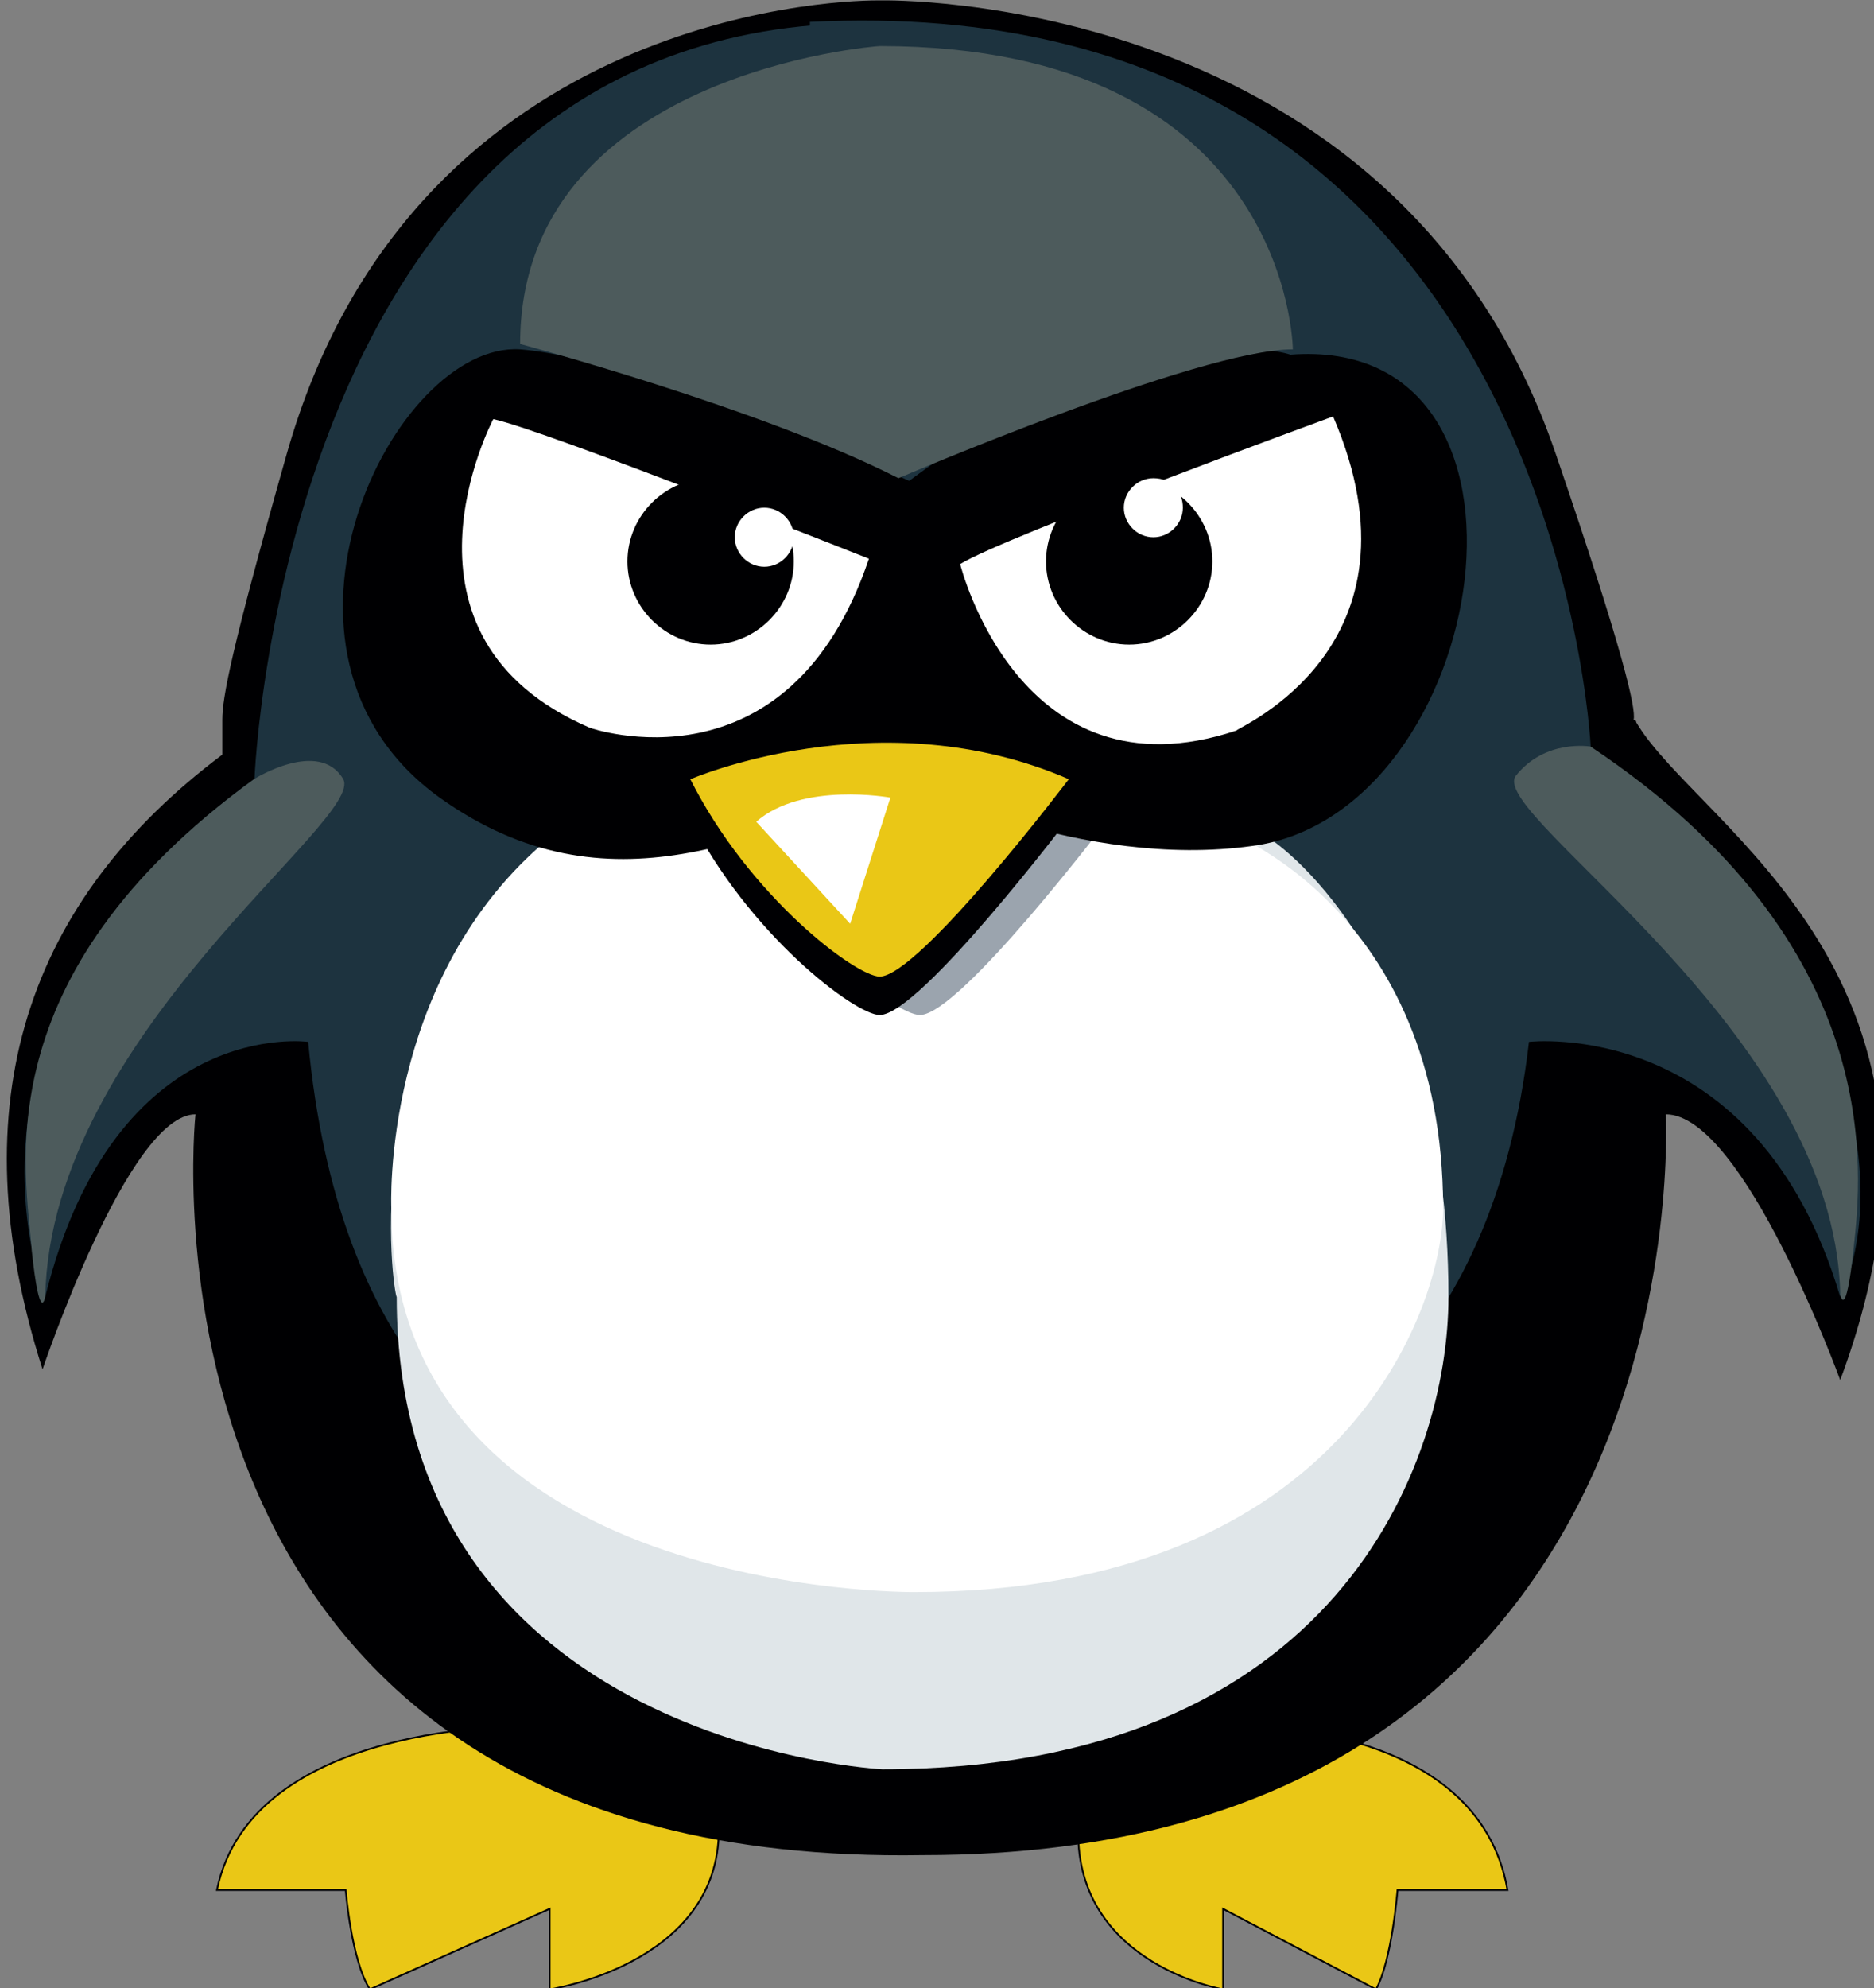
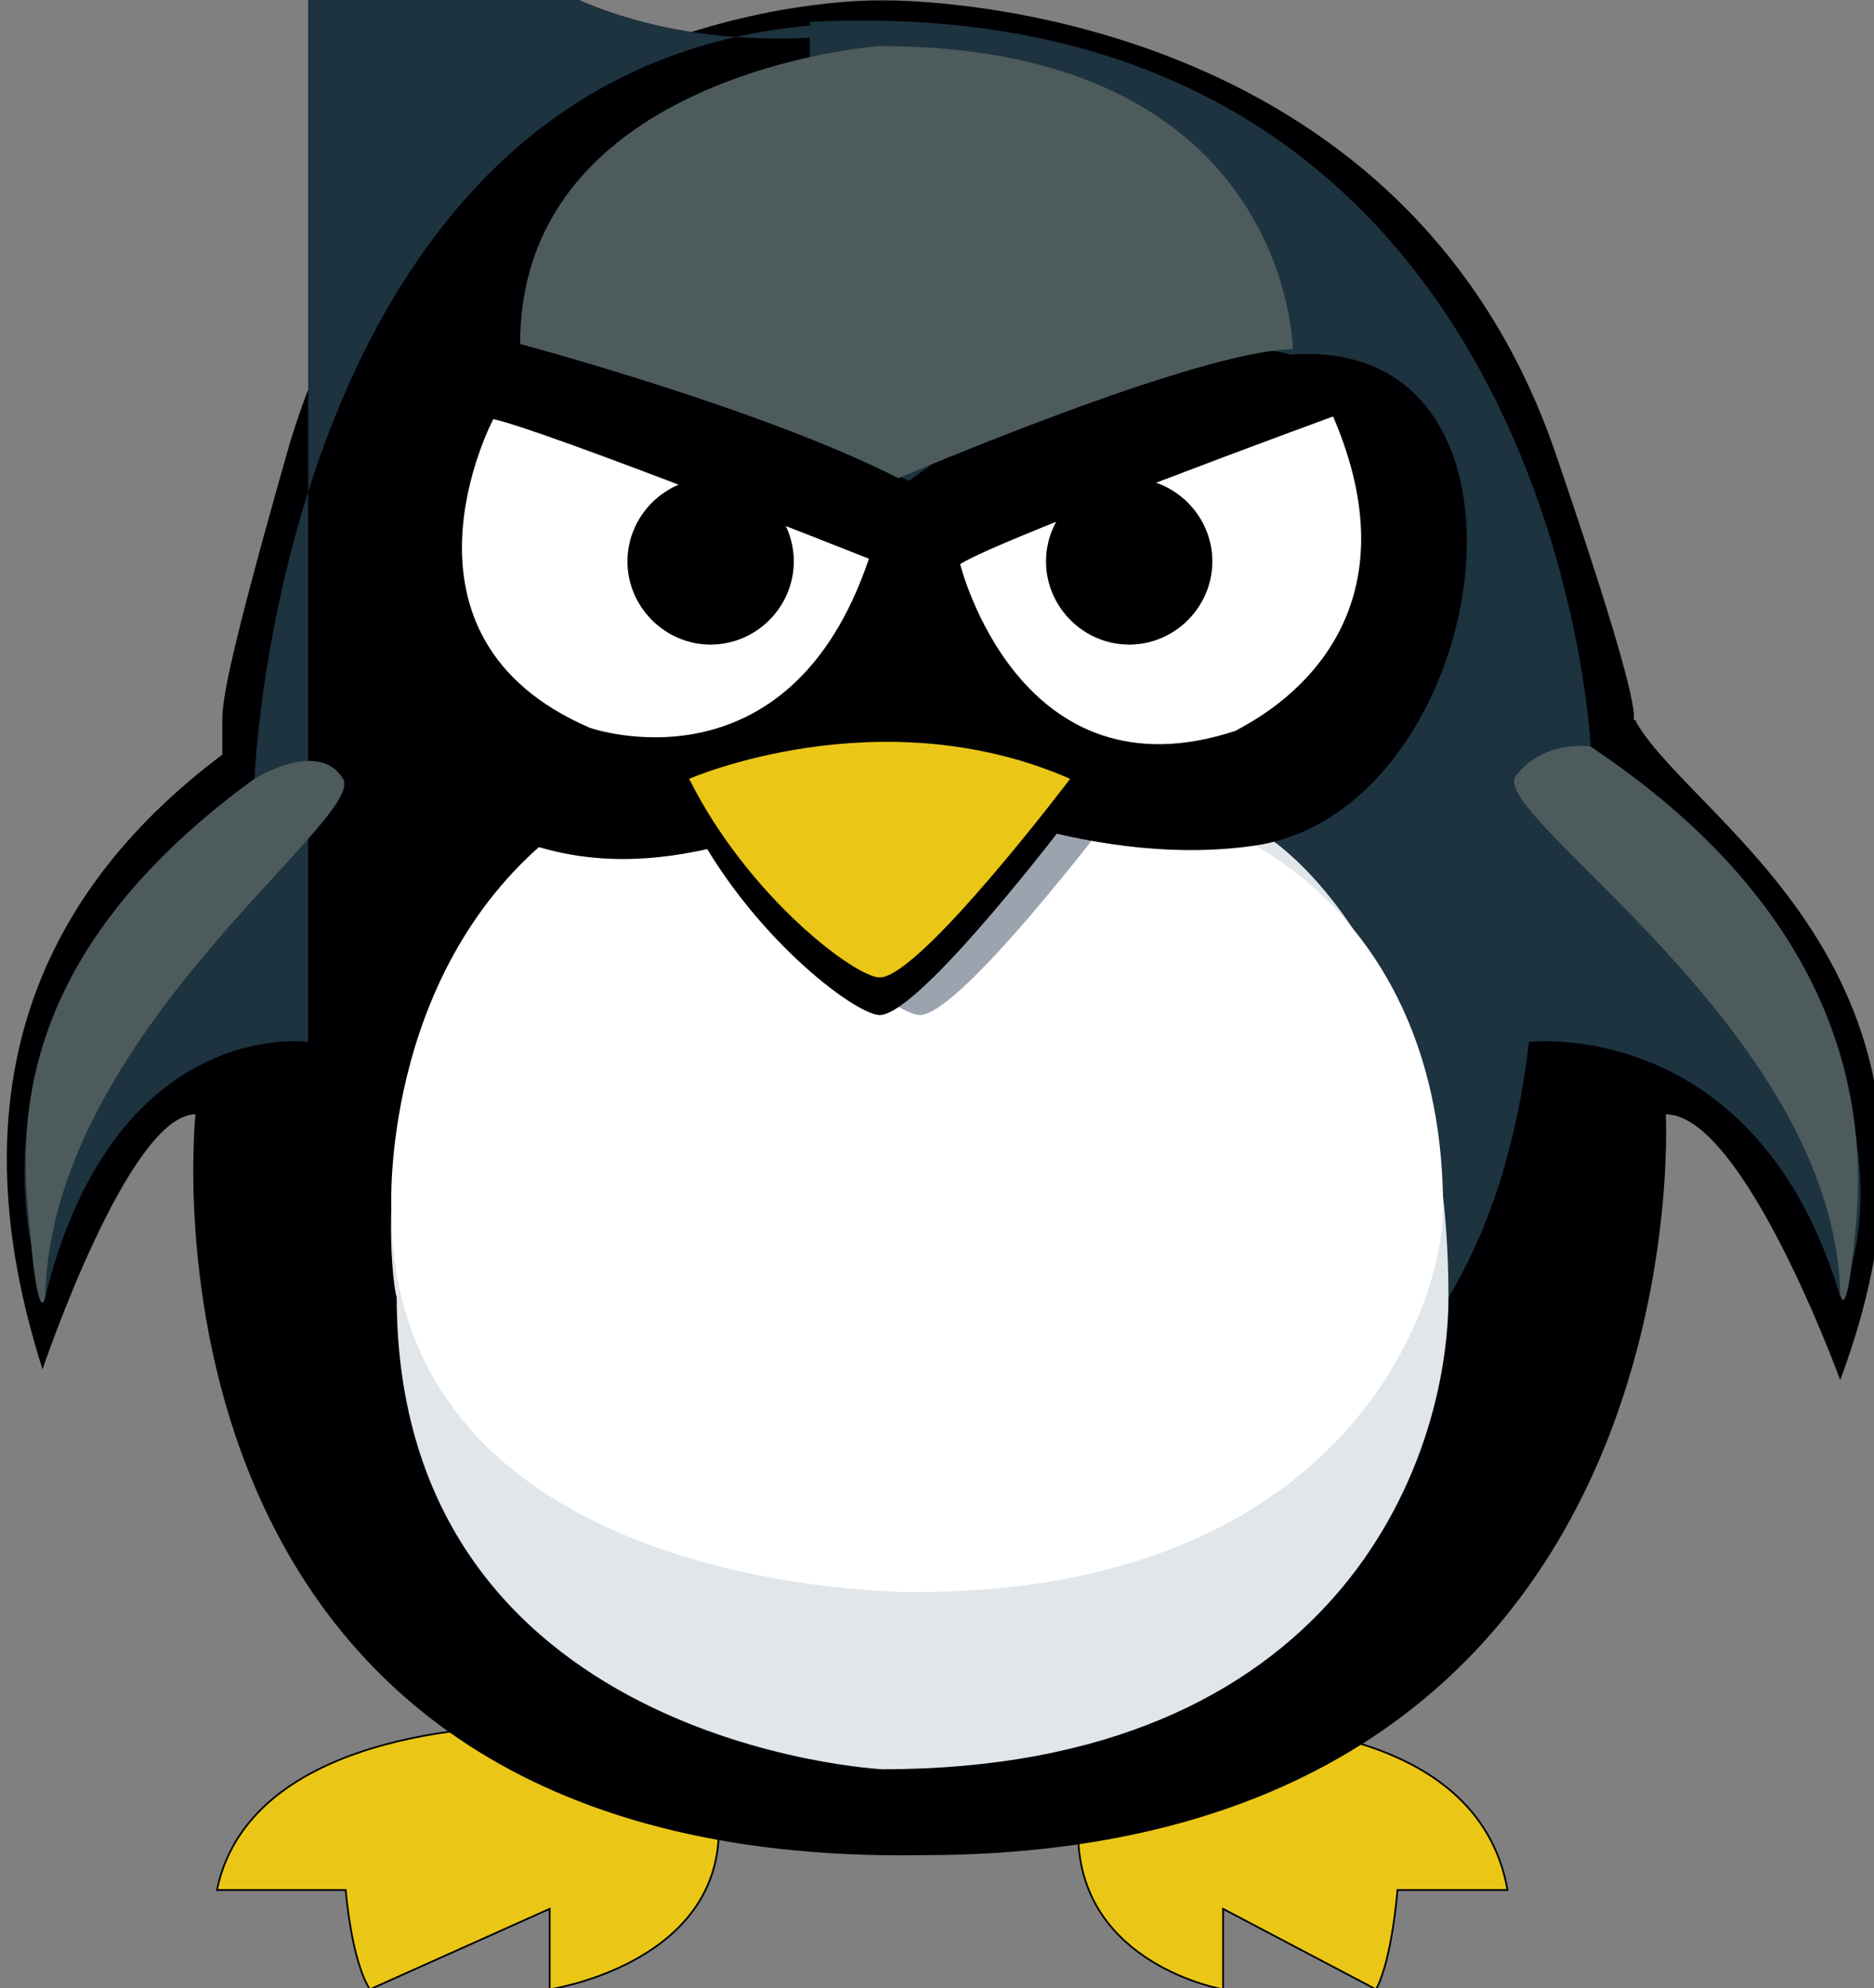
<svg xmlns="http://www.w3.org/2000/svg" xml:space="preserve" viewBox="265 14 22.63 24" version="1.1" id="svg19" width="22.63" height="24">
  <rect x="265" y="14" width="22.63" height="24" fill="#808080" stroke="none" />
  <defs id="defs19" />
  <g id="g19" transform="matrix(0.324,0,0,0.324,178.314,9.409)">
    <path d="m 313.835,57.485 c 0,0 8.8,-0.2 9.9,6.1 h -4.1 c 0,0 -0.2,2.6 -0.8,3.7 l -5.7,-3 v 3 c 0,0 -5.3,-0.9 -5.4,-5.7 -0.2,-4.8 6.1,-4.1 6.1,-4.1 z" style="clip-rule:evenodd;fill:#eac716;fill-rule:evenodd" id="path1" transform="translate(0,21)" />
    <path stroke-miterlimit="22.926" d="m 313.835,57.485 c 0,0 8.8,-0.2 9.9,6.1 h -4.1 c 0,0 -0.2,2.6 -0.8,3.7 l -5.7,-3 v 3 c 0,0 -5.3,-0.9 -5.4,-5.7 -0.2,-4.8 6.1,-4.1 6.1,-4.1 z" style="fill:none;stroke:#000003;stroke-width:0.065;stroke-miterlimit:22.926" id="path2" transform="translate(0,21)" />
    <path d="m 287.135,57.485 c 0,0 -10.2,-0.2 -11.5,6.1 h 4.8 c 0,0 0.2,2.6 0.9,3.7 l 6.7,-3 v 3 c 0,0 6.1,-0.9 6.3,-5.7 0.2,-4.8 -7.2,-4.1 -7.2,-4.1 z" style="clip-rule:evenodd;fill:#eac716;fill-rule:evenodd" id="path3" transform="translate(0,21)" />
    <path stroke-miterlimit="22.926" d="m 287.135,57.485 c 0,0 -10.2,-0.2 -11.5,6.1 h 4.8 c 0,0 0.2,2.6 0.9,3.7 l 6.7,-3 v 3 c 0,0 6.1,-0.9 6.3,-5.7 0.2,-4.8 -7.2,-4.1 -7.2,-4.1 z" style="fill:none;stroke:#000003;stroke-width:0.065;stroke-miterlimit:22.926" id="path4" transform="translate(0,21)" />
    <path d="m 300.235,-6.815 c -1.9,0 -17.4,0.7 -22,16.9 -2.1,7.4 -2.4,9.1 -2.4,9.9 v 1.3 c -7.2,5.4 -9.9,12.9 -6.7,22.9 0,0 3.2,-9.5 5.7,-9.5 0,0 -3,28.1 27.1,27.6 29.2,0 27.7,-27.6 27.7,-27.6 2.9,0 6.5,9.9 6.5,9.9 5.6,-15 -5.3,-20.6 -7.6,-24.5 0,0 0,-0.1 -0.1,-0.1 0.1,-0.4 -0.4,-2.6 -2.9,-9.9 -5.9,-17.3 -25.1,-16.9 -25.1,-16.9 z" style="clip-rule:evenodd;fill:#000002;fill-rule:evenodd" id="path5" transform="translate(0,21)" />
    <path d="m 324.535,31.985 c 0,0 8.5,-1 11.6,9.5 0,0 4.7,-8.7 -9.3,-20.5 0,0 -1.3,-28.4 -29.1,-27 v 55.7 c 0,0 24.1,5.6 26.8,-17.7 z" style="clip-rule:evenodd;fill:#1d333f;fill-rule:evenodd" id="path6" transform="translate(0,21)" />
-     <path d="m 279.035,31.985 c 0,0 -7.2,-1 -9.8,9.5 0,0 -4.4,-10.5 7.8,-19.3 0,0 1.1,-29.6 24.5,-28.1 v 55.7 c 0.1,-0.1 -20.3,5.5 -22.5,-17.8 z" style="clip-rule:evenodd;fill:#1d333f;fill-rule:evenodd" id="path7" transform="translate(0,21)" />
+     <path d="m 279.035,31.985 c 0,0 -7.2,-1 -9.8,9.5 0,0 -4.4,-10.5 7.8,-19.3 0,0 1.1,-29.6 24.5,-28.1 c 0.1,-0.1 -20.3,5.5 -22.5,-17.8 z" style="clip-rule:evenodd;fill:#1d333f;fill-rule:evenodd" id="path7" transform="translate(0,21)" />
    <path d="m 288.035,24.385 c 0,0 22.6,-0.7 26.8,0 0,0 6.7,4.2 6.7,17.1 0,6.2 -4.2,17.6 -21.1,17.6 0,0 -18.1,-0.9 -18.1,-17.6 -0.1,0 -1.7,-10.1 5.7,-17.1" style="clip-rule:evenodd;fill:#e0e6e9;fill-rule:evenodd" id="path8" transform="translate(0,21)" />
    <path d="m 288.035,24.385 c 0,0 20.8,-1 25.1,-0.3 0,0 8.2,2.9 8.2,14.1 0,3.6 -3.6,14.3 -19.7,14.3 0,0 -19.5,0.2 -19.5,-14.3 0,0 -0.4,-8.6 5.9,-13.8 z" style="clip-rule:evenodd;fill:#ffffff;fill-rule:evenodd" id="path9" transform="translate(0,21)" />
    <path d="m 294.735,23.585 c 0,0 7.1,-3.1 14.2,0 0,0 -5.6,7.4 -7.1,7.4 -0.9,0 -4.9,-3 -7.1,-7.4" style="clip-rule:evenodd;fill:#9ba4ae;fill-rule:evenodd" id="path10" transform="translate(0,21)" />
    <path d="m 293.235,23.585 c 0,0 7.1,-3.1 14.2,0 0,0 -5.6,7.4 -7.1,7.4 -0.9,0 -4.9,-3 -7.1,-7.4" style="clip-rule:evenodd;fill:#000003;fill-rule:evenodd" id="path11" transform="translate(0,21)" />
    <path d="m 301.435,11.085 c 0,0 -9.7,-4.5 -14.5,-4.9 -4.7,-0.3 -10.5,11.3 -3,16.7 6.3,4.5 12,1.3 17.4,-0.6 0,0 6.5,3.3 12.9,2.4 8.9,-1.2 11.7,-19.1 1.4,-18.3 0.1,0 -5.5,-1.8 -14.2,4.7 z" style="clip-rule:evenodd;fill:#000002;fill-rule:evenodd" id="path12" transform="translate(0,21)" />
    <path d="m 299.935,13.985 c 0,0 -12.1,-4.8 -14,-5.2 0,0 -4.3,8.1 3.6,11.5 0,0 7.4,2.6 10.4,-6.3 z m 17.3,-5.3 c 0,0 -12.3,4.5 -13.9,5.5 0,0 2.2,8.9 10.3,6.2 0,-0.1 7.3,-3.1 3.6,-11.7 z" style="clip-rule:evenodd;fill:#ffffff;fill-rule:evenodd" id="path13" transform="translate(0,21)" />
    <path d="m 286.935,5.985 c 0,0 9,2.4 14.1,5 0,0 11.2,-4.8 14.7,-4.8 0,0 -0.1,-11.3 -15.4,-11.3 -0.1,0 -13.4,1 -13.4,11.1 z" style="clip-rule:evenodd;fill:#4d5b5c;fill-rule:evenodd" id="path14" transform="translate(0,21)" />
    <path d="m 293.235,22.185 c 0,0 7.1,-3.1 14.2,0 0,0 -5.6,7.4 -7.1,7.4 -0.9,0 -4.9,-3 -7.1,-7.4 z" style="clip-rule:evenodd;fill:#eac716;fill-rule:evenodd" id="path15" transform="translate(0,21)" />
-     <path stroke-miterlimit="22.926" d="m 293.235,22.185 c 0,0 7.1,-3.1 14.2,0 0,0 -5.6,7.4 -7.1,7.4 -0.9,0 -4.9,-3 -7.1,-7.4 z" style="fill:none;stroke:#000003;stroke-width:0.065;stroke-miterlimit:22.926" id="path16" transform="translate(0,21)" />
    <path d="m 297.135,14.085 c 0,1.7 -1.4,3.1 -3.1,3.1 -1.7,0 -3.1,-1.4 -3.1,-3.1 0,-1.7 1.4,-3.1 3.1,-3.1 1.7,0 3.1,1.4 3.1,3.1 m 15.6,0 c 0,1.7 -1.4,3.1 -3.1,3.1 -1.7,0 -3.1,-1.4 -3.1,-3.1 0,-1.7 1.4,-3.1 3.1,-3.1 1.7,0 3.1,1.4 3.1,3.1" style="clip-rule:evenodd;fill:#000002;fill-rule:evenodd" id="path17" transform="translate(0,21)" />
-     <path d="m 297.135,13.185 c 0,0.6 -0.5,1.1 -1.1,1.1 -0.6,0 -1.1,-0.5 -1.1,-1.1 0,-0.6 0.5,-1.1 1.1,-1.1 0.6,0 1.1,0.5 1.1,1.1 m 14.5,-1.1 c 0,0.6 -0.5,1.1 -1.1,1.1 -0.6,0 -1.1,-0.5 -1.1,-1.1 0,-0.6 0.5,-1.1 1.1,-1.1 0.7,0 1.1,0.5 1.1,1.1 m -10.9,10.8 c 0,0 -3.3,-0.6 -5,0.9 l 3.5,3.8 z" style="clip-rule:evenodd;fill:#ffffff;fill-rule:evenodd" id="path18" transform="translate(0,21)" />
    <path d="m 277.035,22.185 c 0,0 2.4,-1.5 3.3,0 0.9,1.5 -10.9,9.5 -11.1,19.3 0,0 -0.2,1.1 -0.5,-1.7 -0.2,-2.9 -1.9,-10.2 8.3,-17.6 z m 49.8,-1.2 c 0,0 -1.7,-0.3 -2.8,1.1 -1,1.5 11.9,9.5 12.1,19.3 0,0 0.2,1.1 0.5,-1.7 0.3,-2.8 1.3,-11.3 -9.8,-18.7 z" style="clip-rule:evenodd;fill:#4d5b5c;fill-rule:evenodd" id="path19" transform="translate(0,21)" />
  </g>
</svg>